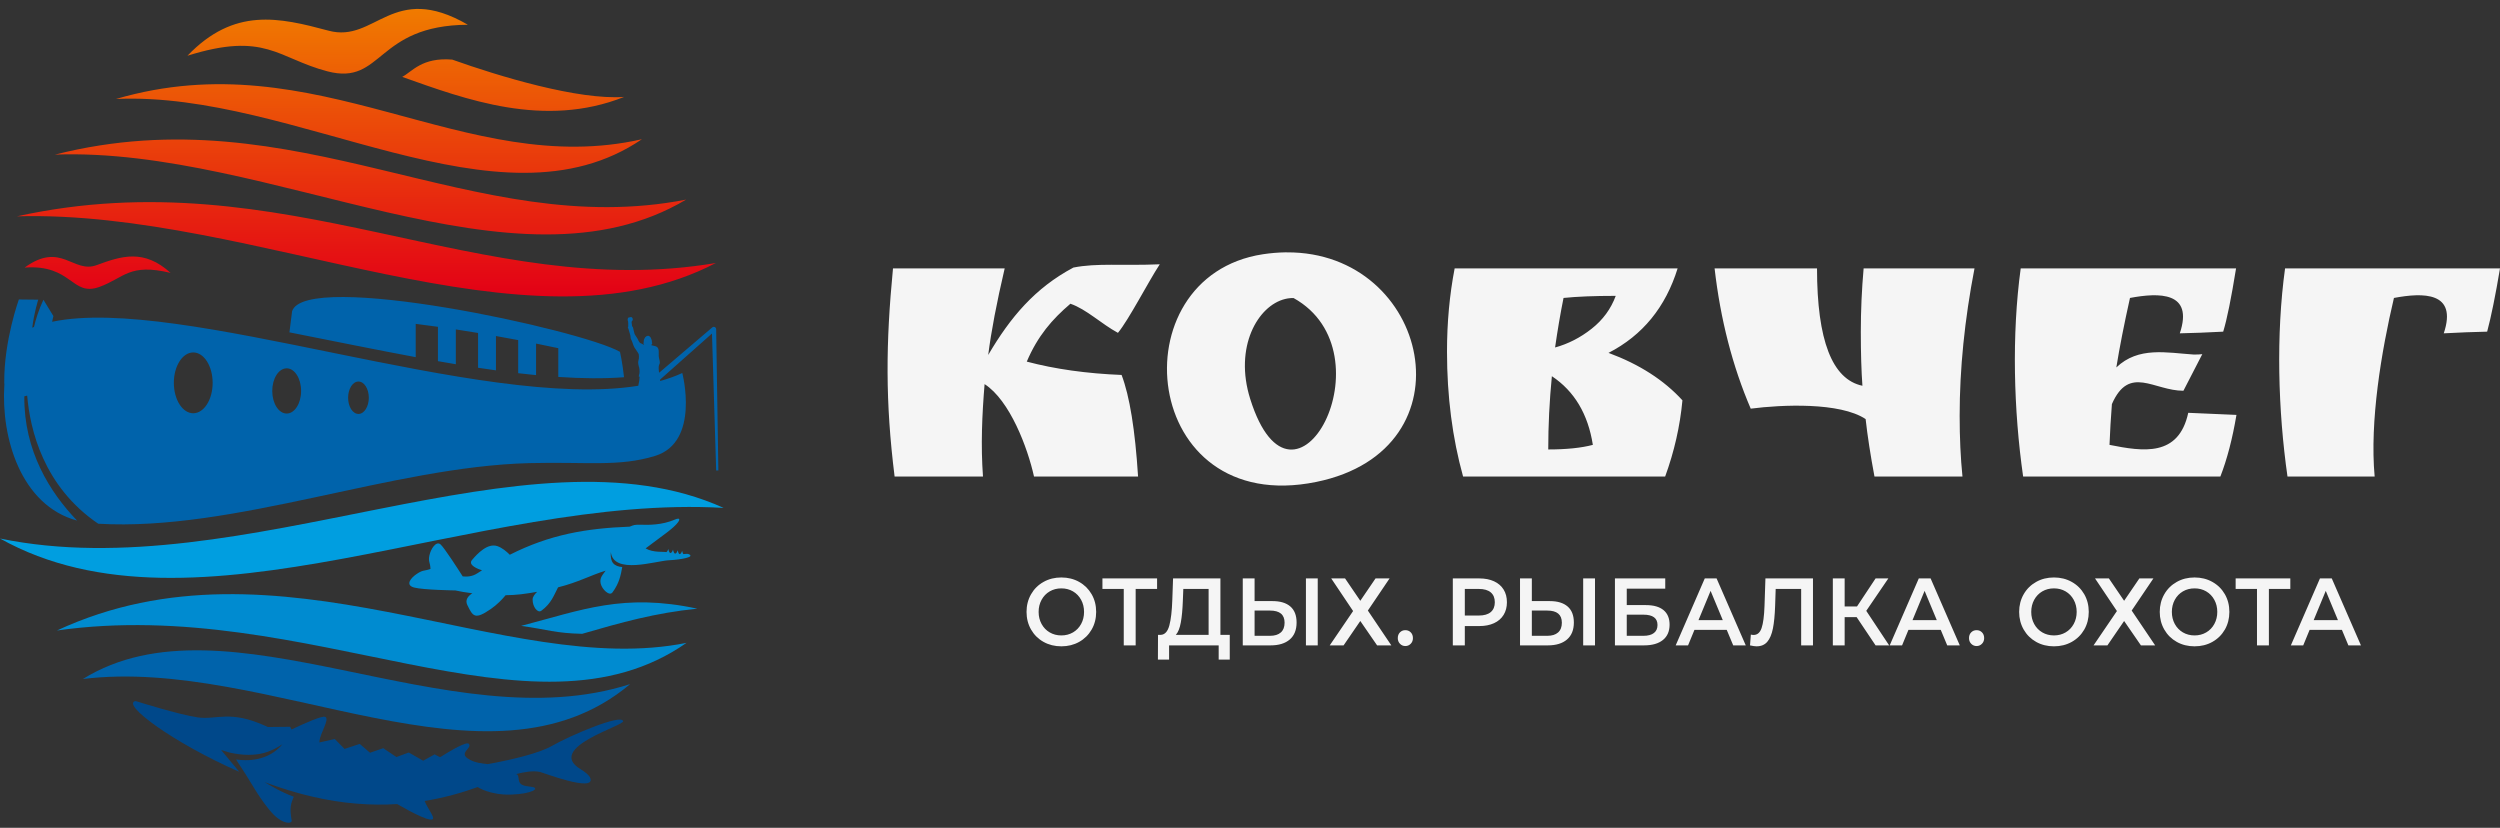
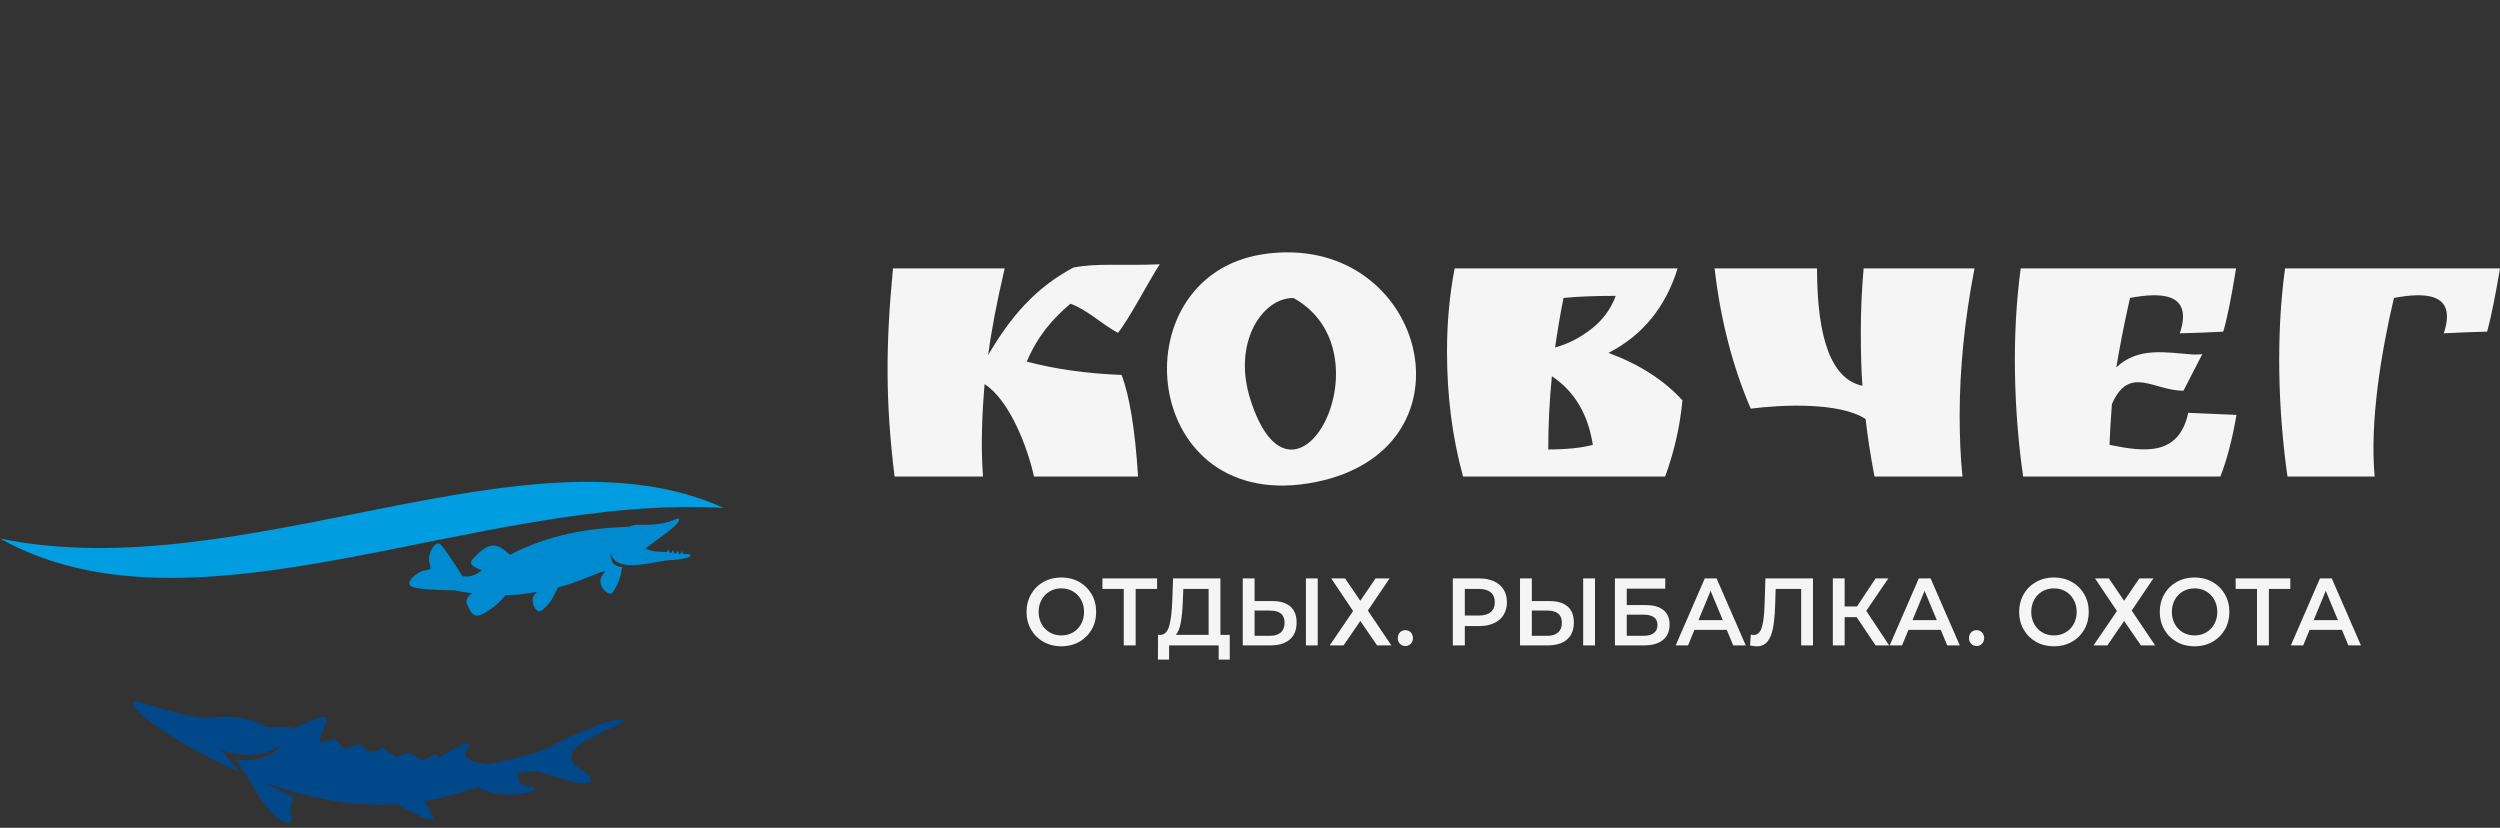
<svg xmlns="http://www.w3.org/2000/svg" width="151" height="50" viewBox="0 0 151 50" fill="none">
  <rect x="0" y="0" width="151" height="50" fill="#333333" stroke="none" />
  <g id="Layer1002">
    <path id="path10" fill-rule="evenodd" clip-rule="evenodd" d="M64.105 39.038C63.708 39.038 63.349 38.949 63.029 38.77C62.709 38.591 62.458 38.342 62.276 38.025C62.094 37.707 62.003 37.352 62.003 36.959C62.003 36.566 62.094 36.211 62.276 35.893C62.458 35.575 62.709 35.327 63.029 35.148C63.349 34.968 63.708 34.879 64.105 34.879C64.503 34.879 64.862 34.968 65.182 35.148C65.501 35.327 65.752 35.574 65.934 35.89C66.117 36.206 66.208 36.562 66.208 36.959C66.208 37.355 66.117 37.712 65.934 38.028C65.752 38.343 65.501 38.591 65.182 38.77C64.862 38.949 64.503 39.038 64.105 39.038ZM64.105 38.38C64.366 38.38 64.6 38.319 64.808 38.198C65.016 38.077 65.18 37.907 65.299 37.69C65.418 37.472 65.477 37.228 65.477 36.959C65.477 36.689 65.418 36.445 65.299 36.228C65.18 36.01 65.016 35.841 64.808 35.719C64.6 35.598 64.366 35.538 64.105 35.538C63.845 35.538 63.611 35.598 63.403 35.719C63.194 35.841 63.031 36.01 62.912 36.228C62.793 36.445 62.733 36.689 62.733 36.959C62.733 37.228 62.793 37.472 62.912 37.69C63.031 37.907 63.194 38.077 63.403 38.198C63.611 38.319 63.845 38.38 64.105 38.38ZM69.888 35.572H68.594V38.981H67.875V35.572H66.587V34.937H69.888V35.572ZM74.277 38.345V39.841H73.608V38.981H70.613V39.841H69.938L69.944 38.345H70.111C70.356 38.334 70.528 38.146 70.627 37.782C70.725 37.418 70.786 36.897 70.808 36.219L70.853 34.937H73.713V38.345H74.277ZM71.444 36.288C71.425 36.812 71.385 37.248 71.321 37.597C71.258 37.946 71.158 38.195 71.02 38.345H73V35.572H71.472L71.444 36.288ZM76.859 36.306C77.327 36.306 77.687 36.415 77.938 36.632C78.189 36.85 78.314 37.172 78.314 37.6C78.314 38.047 78.177 38.389 77.902 38.625C77.627 38.862 77.24 38.981 76.742 38.981H75.063V34.937H75.777V36.306H76.859ZM76.708 38.403C76.991 38.403 77.208 38.336 77.361 38.201C77.513 38.066 77.589 37.87 77.589 37.611C77.589 37.122 77.296 36.878 76.708 36.878H75.777V38.403H76.708ZM78.878 34.937H79.591V38.981H78.878V34.937ZM81.242 34.937L82.162 36.288L83.082 34.937H83.93L82.619 36.878L84.036 38.981H83.177L82.162 37.508L81.153 38.981H80.316L81.727 36.907L80.406 34.937H81.242ZM84.883 39.021C84.757 39.021 84.649 38.976 84.56 38.885C84.471 38.795 84.426 38.68 84.426 38.542C84.426 38.399 84.47 38.283 84.557 38.195C84.645 38.106 84.753 38.062 84.883 38.062C85.014 38.062 85.122 38.106 85.21 38.195C85.297 38.283 85.341 38.399 85.341 38.542C85.341 38.68 85.296 38.795 85.207 38.885C85.118 38.976 85.01 39.021 84.883 39.021ZM89.356 34.937C89.694 34.937 89.989 34.995 90.24 35.11C90.491 35.225 90.683 35.391 90.817 35.607C90.951 35.822 91.018 36.079 91.018 36.375C91.018 36.668 90.951 36.923 90.817 37.141C90.683 37.358 90.491 37.525 90.24 37.64C89.989 37.756 89.694 37.814 89.356 37.814H88.475V38.981H87.75V34.937H89.356ZM89.323 37.178C89.638 37.178 89.878 37.109 90.042 36.97C90.205 36.832 90.287 36.633 90.287 36.375C90.287 36.117 90.205 35.919 90.042 35.78C89.878 35.642 89.638 35.572 89.323 35.572H88.475V37.178H89.323ZM93.605 36.306C94.074 36.306 94.433 36.415 94.684 36.632C94.935 36.85 95.061 37.172 95.061 37.6C95.061 38.047 94.923 38.389 94.648 38.625C94.373 38.862 93.986 38.981 93.488 38.981H91.809V34.937H92.523V36.306H93.605ZM93.455 38.403C93.737 38.403 93.955 38.336 94.107 38.201C94.26 38.066 94.336 37.87 94.336 37.611C94.336 37.122 94.042 36.878 93.455 36.878H92.523V38.403H93.455ZM95.624 34.937H96.338V38.981H95.624V34.937ZM97.542 34.937H100.581V35.555H98.256V36.548H99.41C99.879 36.548 100.235 36.65 100.478 36.852C100.722 37.054 100.843 37.346 100.843 37.727C100.843 38.128 100.71 38.437 100.442 38.654C100.174 38.872 99.793 38.981 99.299 38.981H97.542V34.937ZM99.26 38.403C99.539 38.403 99.751 38.347 99.895 38.235C100.041 38.124 100.113 37.962 100.113 37.75C100.113 37.334 99.829 37.126 99.26 37.126H98.256V38.403H99.26ZM104.295 38.045H102.344L101.959 38.981H101.212L102.968 34.937H103.682L105.444 38.981H104.686L104.295 38.045ZM104.056 37.456L103.32 35.688L102.589 37.456H104.056ZM109.504 34.937V38.981H108.79V35.572H107.251L107.218 36.583C107.199 37.149 107.154 37.609 107.084 37.961C107.013 38.313 106.9 38.581 106.744 38.764C106.588 38.947 106.372 39.038 106.097 39.038C106 39.038 105.868 39.019 105.701 38.981L105.751 38.328C105.799 38.343 105.855 38.351 105.918 38.351C106.145 38.351 106.306 38.211 106.401 37.932C106.496 37.653 106.554 37.213 106.576 36.612L106.632 34.937H109.504ZM112.142 37.276H111.417V38.981H110.703V34.937H111.417V36.629H112.164L113.285 34.937H114.055L112.722 36.895L114.105 38.981H113.285L112.142 37.276ZM117.222 38.045H115.27L114.885 38.981H114.138L115.895 34.937H116.609L118.371 38.981H117.612L117.222 38.045ZM116.982 37.456L116.246 35.688L115.516 37.456H116.982ZM119.386 39.021C119.259 39.021 119.151 38.976 119.062 38.885C118.973 38.795 118.928 38.68 118.928 38.542C118.928 38.399 118.972 38.283 119.059 38.195C119.147 38.106 119.256 38.062 119.386 38.062C119.516 38.062 119.625 38.106 119.712 38.195C119.799 38.283 119.843 38.399 119.843 38.542C119.843 38.68 119.798 38.795 119.709 38.885C119.62 38.976 119.512 39.021 119.386 39.021ZM124.059 39.038C123.661 39.038 123.302 38.949 122.983 38.77C122.663 38.591 122.412 38.342 122.23 38.025C122.048 37.707 121.956 37.352 121.956 36.959C121.956 36.566 122.048 36.211 122.23 35.893C122.412 35.575 122.663 35.327 122.983 35.148C123.302 34.968 123.661 34.879 124.059 34.879C124.457 34.879 124.815 34.968 125.135 35.148C125.455 35.327 125.706 35.574 125.888 35.89C126.07 36.206 126.161 36.562 126.161 36.959C126.161 37.355 126.07 37.712 125.888 38.028C125.706 38.343 125.455 38.591 125.135 38.77C124.815 38.949 124.457 39.038 124.059 39.038ZM124.059 38.38C124.319 38.38 124.553 38.319 124.761 38.198C124.97 38.077 125.133 37.907 125.252 37.69C125.371 37.472 125.431 37.228 125.431 36.959C125.431 36.689 125.371 36.445 125.252 36.228C125.133 36.01 124.97 35.841 124.761 35.719C124.553 35.598 124.319 35.538 124.059 35.538C123.799 35.538 123.564 35.598 123.356 35.719C123.148 35.841 122.984 36.01 122.865 36.228C122.747 36.445 122.687 36.689 122.687 36.959C122.687 37.228 122.747 37.472 122.865 37.69C122.984 37.907 123.148 38.077 123.356 38.198C123.564 38.319 123.799 38.38 124.059 38.38ZM127.377 34.937L128.297 36.288L129.217 34.937H130.065L128.754 36.878L130.171 38.981H129.312L128.297 37.508L127.288 38.981H126.451L127.862 36.907L126.54 34.937H127.377ZM132.552 39.038C132.154 39.038 131.795 38.949 131.476 38.77C131.156 38.591 130.905 38.342 130.723 38.025C130.541 37.707 130.449 37.352 130.449 36.959C130.449 36.566 130.541 36.211 130.723 35.893C130.905 35.575 131.156 35.327 131.476 35.148C131.795 34.968 132.154 34.879 132.552 34.879C132.95 34.879 133.308 34.968 133.628 35.148C133.948 35.327 134.199 35.574 134.381 35.89C134.563 36.206 134.654 36.562 134.654 36.959C134.654 37.355 134.563 37.712 134.381 38.028C134.199 38.343 133.948 38.591 133.628 38.77C133.308 38.949 132.95 39.038 132.552 39.038ZM132.552 38.38C132.812 38.38 133.046 38.319 133.254 38.198C133.463 38.077 133.626 37.907 133.745 37.69C133.864 37.472 133.924 37.228 133.924 36.959C133.924 36.689 133.864 36.445 133.745 36.228C133.626 36.01 133.463 35.841 133.254 35.719C133.046 35.598 132.812 35.538 132.552 35.538C132.292 35.538 132.057 35.598 131.849 35.719C131.641 35.841 131.477 36.01 131.358 36.228C131.24 36.445 131.18 36.689 131.18 36.959C131.18 37.228 131.24 37.472 131.358 37.69C131.477 37.907 131.641 38.077 131.849 38.198C132.057 38.319 132.292 38.38 132.552 38.38ZM138.335 35.572H137.041V38.981H136.322V35.572H135.033V34.937H138.335V35.572ZM141.452 38.045H139.5L139.115 38.981H138.368L140.125 34.937H140.839L142.601 38.981H141.842L141.452 38.045ZM141.212 37.456L140.476 35.688L139.746 37.456H141.212Z" fill="#F5F5F5" />
    <path id="path12" fill-rule="evenodd" clip-rule="evenodd" d="M144.594 17.996C143.837 21.211 143.123 25.45 143.429 28.781H138.164C137.593 24.789 137.466 20.213 138.018 16.211H151C150.725 17.854 150.466 19.127 150.224 20.032C149.399 20.049 148.525 20.083 147.603 20.133C148.45 17.61 146.351 17.665 144.594 17.996ZM70.05 15.963C69.338 17.052 68.187 19.3 67.524 20.104C66.516 19.561 65.628 18.681 64.653 18.345C63.553 19.283 62.681 20.284 62.017 21.842C63.732 22.295 65.641 22.563 67.744 22.647C68.23 23.921 68.561 25.965 68.739 28.781H62.454C62.067 27.035 60.994 24.182 59.469 23.2C59.315 25.077 59.236 26.9 59.372 28.781H54.034C53.469 24.258 53.5 20.738 53.937 16.211H60.683C60.197 18.29 59.866 20.032 59.688 21.44C61.028 19.157 62.511 17.399 64.832 16.161C66.262 15.876 67.788 16.061 70.05 15.963ZM76.27 15.358C76.738 15.287 77.191 15.249 77.629 15.242C77.66 15.242 77.69 15.243 77.721 15.243C86.337 15.19 89.059 27.159 79.5 29.109C68.868 31.277 67.447 16.716 76.27 15.358ZM77.629 18.057C75.965 18.457 74.528 20.969 75.514 24.1C78.151 32.483 84.086 21.308 78.131 18.001C78.01 17.999 77.89 18.008 77.77 18.028L77.733 18.035C77.698 18.041 77.664 18.049 77.629 18.057ZM87.399 21.239C87.399 19.479 87.553 17.803 87.861 16.211H101.328C100.6 18.558 99.209 20.259 97.154 21.314C99.015 22.002 100.503 22.957 101.619 24.18C101.474 25.739 101.126 27.272 100.576 28.781H88.37C87.723 26.451 87.399 23.937 87.399 21.239ZM93.927 20.988C94.719 20.77 95.456 20.393 96.135 19.856C96.815 19.32 97.3 18.658 97.591 17.87C96.297 17.87 95.245 17.912 94.437 17.996C94.242 18.968 94.073 19.965 93.927 20.988ZM93.514 27.147C94.614 27.147 95.512 27.055 96.208 26.87C95.917 25.01 95.092 23.627 93.733 22.722C93.587 24.214 93.514 25.689 93.514 27.147ZM112.49 23.3C112.426 22.412 112.393 21.327 112.393 20.045C112.393 18.763 112.45 17.485 112.563 16.211H119.26C118.662 19.312 118.363 22.278 118.363 25.11C118.363 26.434 118.419 27.658 118.533 28.781H113.218C112.976 27.49 112.798 26.334 112.684 25.312C111.132 24.282 107.618 24.44 105.744 24.683C104.644 22.119 103.916 19.295 103.561 16.211H109.748C109.748 20.552 110.662 22.915 112.49 23.3ZM132.51 21.415C132.736 21.415 132.906 21.407 133.019 21.39L131.879 23.602C130.092 23.602 128.603 22.02 127.559 24.407C127.495 25.228 127.446 26.049 127.414 26.87C129.446 27.275 131.59 27.609 132.17 24.934L135.082 25.06C134.839 26.501 134.516 27.741 134.111 28.781H122.197C121.624 24.776 121.503 20.227 122.051 16.211H135.058C134.766 18.021 134.508 19.295 134.281 20.032C133.327 20.083 132.453 20.116 131.66 20.133C132.508 17.61 130.409 17.665 128.651 17.996C128.295 19.588 128.021 20.988 127.826 22.194C129.16 20.916 130.866 21.306 132.51 21.415Z" fill="#F5F5F5" />
    <g id="Layer1003">
-       <path id="path14" fill-rule="evenodd" clip-rule="evenodd" d="M35.163 38.282C37.51 37.601 39.588 37.015 42.117 36.764C37.649 35.803 35.13 36.851 31.474 37.803C33.079 38.024 33.547 38.249 35.163 38.282Z" fill="#008BD0" />
      <path id="path16" fill-rule="evenodd" clip-rule="evenodd" d="M0 32.526C11.775 39.121 28.775 29.815 43.707 30.677C31.914 25.336 14.667 35.557 0 32.526Z" fill="#009EE0" />
-       <path id="path18" fill-rule="evenodd" clip-rule="evenodd" d="M41.468 38.827C32.113 45.374 18.625 35.929 3.44 38.082C16.8 31.872 30.573 41.042 41.468 38.827Z" fill="#008BD0" />
-       <path id="path20" fill-rule="evenodd" clip-rule="evenodd" d="M38.061 41.32C29.507 48.517 16.253 39.63 5.008 41.011C13.697 35.624 27.084 44.852 38.061 41.32Z" fill="#0063AB" />
-       <path id="path22" fill-rule="evenodd" clip-rule="evenodd" d="M4.654 31.443C1.263 30.524 0.049 26.43 0.264 23.226C0.26 23.183 0.258 23.138 0.257 23.09C0.236 20.587 1.139 18.088 1.139 18.088L2.309 18.101C2.309 18.101 2.051 18.924 1.948 19.792C1.984 19.778 2.017 19.762 2.053 19.748C2.152 19.313 2.324 18.752 2.622 18.104L3.224 19.089C3.194 19.209 3.169 19.324 3.148 19.435C10.94 17.796 29.037 24.835 38.552 23.3C38.564 23.224 38.581 23.136 38.593 23.091C38.63 22.95 38.616 22.812 38.635 22.755C38.616 22.756 38.598 22.756 38.584 22.742C38.584 22.741 38.583 22.741 38.583 22.739C38.583 22.738 38.582 22.738 38.581 22.737C38.573 22.72 38.617 22.586 38.625 22.537C38.636 22.474 38.625 22.367 38.622 22.302C38.615 22.195 38.604 22.209 38.588 22.149C38.474 21.706 38.628 21.862 38.584 21.424C38.578 21.37 38.552 21.337 38.529 21.3L38.386 21.085C38.326 20.994 38.297 20.964 38.258 20.855C38.242 20.811 38.227 20.765 38.212 20.721C38.197 20.68 38.179 20.627 38.163 20.59C38.152 20.567 38.144 20.549 38.132 20.529C38.065 20.414 38.097 20.321 38.067 20.233L37.964 19.888C37.95 19.842 37.931 19.795 37.919 19.749C37.942 19.747 37.941 19.749 37.944 19.726C37.952 19.671 37.946 19.455 37.938 19.416C37.932 19.383 37.918 19.375 37.914 19.349C37.906 19.304 37.913 19.231 37.943 19.199C37.971 19.169 37.969 19.174 38.007 19.174C38.008 19.167 38.017 19.163 38.026 19.161C38.038 19.16 38.046 19.165 38.056 19.168C38.066 19.132 38.082 19.165 38.114 19.154C38.137 19.145 38.158 19.162 38.172 19.175C38.184 19.187 38.197 19.202 38.204 19.219L38.215 19.259C38.226 19.317 38.223 19.317 38.198 19.364L38.181 19.389C38.151 19.421 38.14 19.425 38.148 19.475L38.169 19.623C38.17 19.637 38.172 19.65 38.172 19.663C38.179 19.727 38.167 19.695 38.198 19.722C38.206 19.729 38.211 19.737 38.216 19.747C38.218 19.752 38.221 19.756 38.224 19.761C38.224 19.762 38.225 19.765 38.226 19.766L38.236 19.795C38.236 19.796 38.237 19.797 38.237 19.798L38.239 19.808C38.25 19.852 38.261 19.898 38.271 19.947L38.322 20.148C38.329 20.169 38.336 20.188 38.347 20.209C38.369 20.25 38.404 20.294 38.421 20.323L38.446 20.361C38.45 20.366 38.452 20.368 38.456 20.374C38.459 20.378 38.458 20.377 38.46 20.381L38.472 20.4C38.474 20.403 38.475 20.405 38.477 20.407L38.493 20.433C38.525 20.484 38.543 20.541 38.572 20.594C38.573 20.595 38.573 20.596 38.573 20.596C38.666 20.762 38.706 20.72 38.79 20.775C38.815 20.791 38.881 20.83 38.913 20.809C38.912 20.796 38.901 20.791 38.891 20.783C38.856 20.757 38.857 20.722 38.875 20.687C38.886 20.669 38.88 20.626 38.881 20.602C38.886 20.534 38.896 20.514 38.922 20.456C38.972 20.343 39.056 20.272 39.168 20.282C39.187 20.283 39.214 20.302 39.227 20.312C39.275 20.348 39.279 20.353 39.308 20.404C39.312 20.41 39.309 20.406 39.312 20.412L39.352 20.515C39.373 20.572 39.38 20.615 39.373 20.683L39.388 20.695C39.397 20.708 39.389 20.746 39.389 20.761C39.388 20.796 39.382 20.819 39.347 20.801C39.344 20.809 39.346 20.803 39.344 20.812C39.343 20.817 39.343 20.819 39.342 20.826C39.34 20.832 39.339 20.842 39.336 20.849C39.34 20.852 39.494 20.882 39.534 20.896C39.846 20.945 39.78 21.252 39.787 21.456C39.786 21.467 39.786 21.48 39.787 21.492L39.787 21.495C39.787 21.509 39.789 21.522 39.79 21.533C39.795 21.575 39.803 21.617 39.808 21.643C39.942 22.155 39.723 21.814 39.8 22.463C39.802 22.484 39.805 22.497 39.814 22.512L43.024 19.774C43.067 19.738 43.123 19.73 43.174 19.755C43.224 19.779 43.255 19.828 43.256 19.885L43.389 28.415L43.257 28.419L43.004 20.145L39.872 22.924C39.87 22.954 39.869 22.984 39.869 23.014C40.346 22.882 40.794 22.722 41.21 22.53C41.21 22.53 42.305 26.697 39.567 27.537C37.376 28.209 35.451 27.883 31.955 27.973C23.647 28.187 14.145 32.112 5.934 31.633C2.623 29.386 1.814 25.941 1.642 23.895C1.584 23.911 1.526 23.925 1.469 23.937C1.438 27.24 3.018 29.741 4.654 31.443ZM17.481 20.073L17.643 18.797C18.454 16.301 35.12 19.915 37.448 21.252C37.448 21.252 37.595 21.888 37.691 22.785C36.465 22.877 35.132 22.862 33.721 22.767V21.03C33.284 20.936 32.836 20.844 32.379 20.752V22.657C32.022 22.622 31.662 22.583 31.298 22.541V20.542C30.855 20.458 30.407 20.376 29.955 20.296V22.369C29.598 22.32 29.237 22.267 28.875 22.212V20.111C28.427 20.036 27.979 19.965 27.532 19.897V21.999C27.174 21.939 26.813 21.878 26.451 21.814V19.739C26 19.675 25.552 19.616 25.109 19.561V21.572C22.571 21.102 19.986 20.565 17.481 20.073ZM21.651 23.044C21.996 23.044 22.276 23.482 22.276 24.023C22.276 24.564 21.996 25.002 21.651 25.002C21.306 25.002 21.026 24.564 21.026 24.023C21.026 23.482 21.306 23.044 21.651 23.044ZM17.316 22.247C17.797 22.247 18.187 22.858 18.187 23.613C18.187 24.367 17.797 24.978 17.316 24.978C16.834 24.978 16.444 24.367 16.444 23.613C16.444 22.858 16.834 22.247 17.316 22.247ZM11.672 21.287C12.319 21.287 12.844 22.11 12.844 23.124C12.844 24.139 12.319 24.961 11.672 24.961C11.025 24.961 10.5 24.139 10.5 23.124C10.5 22.11 11.025 21.287 11.672 21.287Z" fill="#0063AB" />
      <path id="path24" fill-rule="evenodd" clip-rule="evenodd" d="M8.189 42.342C8.189 42.342 10.8 43.167 11.949 43.331C13.098 43.494 13.889 42.862 16.072 43.863L16.182 43.912L17.524 43.898L17.607 44.063C18.366 43.7 19.468 43.206 19.648 43.3C19.926 43.446 19.335 44.27 19.295 44.78C19.294 44.801 19.293 44.822 19.293 44.844L20.22 44.636L20.812 45.235L21.728 44.932L22.348 45.466L23.147 45.191L23.945 45.725L24.69 45.451L25.559 45.948L26.252 45.563L26.579 45.736C27.297 45.287 28.187 44.777 28.317 44.928C28.539 45.186 27.722 45.449 28.25 45.81C28.656 46.087 29.14 46.111 29.461 46.152C29.627 46.121 29.785 46.092 29.935 46.065C30.849 45.886 32.541 45.51 33.335 45.054C34.452 44.411 37.547 43.103 37.636 43.558C37.691 43.844 32.918 45.168 35.074 46.464C35.33 46.618 35.603 46.831 35.662 47.014C35.933 47.867 32.783 46.662 32.621 46.626C32.189 46.531 31.651 46.633 31.176 46.754C31.322 46.81 31.299 46.899 31.333 47.099C31.387 47.412 31.578 47.464 32.112 47.528C32.646 47.593 32.161 47.952 30.873 47.993C29.585 48.033 28.851 47.539 28.851 47.539C27.969 47.856 26.896 48.175 25.647 48.379C25.819 48.812 26.173 49.239 26.162 49.423C26.142 49.733 24.918 49.104 23.99 48.566C22.455 48.661 20.713 48.558 18.785 48.099C18.472 48.025 18.161 47.943 17.851 47.855L17.849 47.854C17.216 47.674 16.591 47.466 15.982 47.239C15.982 47.239 16.938 47.84 17.742 48.122C17.57 48.54 17.479 48.775 17.615 49.546C17.654 49.77 17.123 49.797 16.548 49.222C15.819 48.494 15.03 47.053 14.853 46.791L14.256 45.874C14.935 45.971 16.203 45.98 17.063 44.95C16.458 45.342 15.588 45.836 13.876 45.457L13.354 45.297L14.449 46.617C10.382 44.828 7.294 42.508 8.189 42.342Z" fill="#00488A" />
      <path id="path26" fill-rule="evenodd" clip-rule="evenodd" d="M29.114 34.448C28.869 34.369 28.246 34.133 28.51 33.823C28.834 33.44 29.452 32.782 30.047 32.988C30.324 33.084 30.589 33.302 30.792 33.507C33.216 32.283 35.392 31.913 38.036 31.809C38.295 31.709 38.306 31.684 38.736 31.695C39.166 31.706 39.978 31.721 40.754 31.385C41.003 31.277 41.117 31.318 40.954 31.543C40.676 31.925 39.967 32.381 38.994 33.123C39.45 33.394 40.098 33.306 40.248 33.349C40.323 33.31 40.34 33.198 40.366 33.16C40.366 33.16 40.399 33.371 40.487 33.401C40.601 33.391 40.62 33.244 40.65 33.199C40.65 33.199 40.684 33.41 40.772 33.44C40.885 33.429 40.904 33.283 40.935 33.238C40.935 33.238 40.964 33.423 41.04 33.471C41.153 33.46 41.172 33.314 41.203 33.269C41.203 33.269 41.223 33.397 41.273 33.468C41.41 33.456 41.523 33.444 41.575 33.463C42.052 33.641 41.108 33.805 40.41 33.839C39.589 33.878 37.053 34.733 36.893 33.337C36.844 33.988 37.096 34.203 37.584 34.251C37.491 34.735 37.413 35.215 36.99 35.785C36.812 36.025 36.365 35.603 36.283 35.256C36.201 34.909 36.395 34.727 36.582 34.468C35.693 34.736 34.91 35.178 33.707 35.475C33.453 35.952 33.312 36.436 32.697 36.889C32.479 37.049 32.164 36.659 32.17 36.207C32.172 36.05 32.291 35.889 32.444 35.746C32.126 35.803 31.799 35.853 31.464 35.894C31.174 35.929 30.861 35.947 30.54 35.951C30.309 36.23 30.013 36.529 29.651 36.78C28.669 37.461 28.56 37.221 28.229 36.548C28.074 36.233 28.273 35.997 28.529 35.835C28.125 35.785 27.77 35.724 27.506 35.662C27.506 35.662 25.546 35.634 25.005 35.485C24.463 35.336 24.805 34.906 25.187 34.655C25.569 34.404 25.598 34.507 26.002 34.363C25.989 33.964 25.854 33.935 25.936 33.547C26.018 33.158 26.34 32.654 26.605 32.879C26.829 33.069 27.687 34.404 27.948 34.815C28.236 34.845 28.539 34.815 28.818 34.635C28.909 34.576 29.008 34.514 29.114 34.448Z" fill="#008BD0" />
-       <path id="path36" d="M43.238 15.885C31.812 21.85 15.49 12.658 1.026 13.066C17.181 9.515 28.969 18.293 43.238 15.885ZM1.487 16.162C4.364 15.954 4.32 17.94 6.002 17.331C7.508 16.786 7.796 15.879 10.303 16.483C8.694 15.02 7.338 15.46 5.834 16.015C4.416 16.539 3.688 14.557 1.487 16.162ZM28.259 1.495C22.672 1.527 23.139 5.189 19.778 4.309C16.768 3.52 16.039 1.887 11.322 3.366C14.141 0.43 16.841 1.047 19.849 1.854C22.684 2.616 23.703 -1.15 28.259 1.495ZM27.314 3.6C30.155 4.614 34.928 6.054 37.697 5.854C32.868 7.775 28.115 6.002 24.292 4.644C24.892 4.335 25.474 3.45 27.314 3.6ZM38.772 8.409C30.127 14.289 17.899 5.476 7.004 5.979C19.194 2.41 28.01 10.853 38.772 8.409ZM41.444 12.055C31.099 18.21 16.388 8.862 3.32 9.338C17.928 5.636 28.544 14.578 41.444 12.055Z" fill="url(#paint0_linear_113_782)" />
    </g>
  </g>
  <defs>
    <linearGradient id="paint0_linear_113_782" x1="1.026" y1="0.539" x2="1.026" y2="17.904" gradientUnits="userSpaceOnUse">
      <stop stop-color="#F07B00" />
      <stop offset="1" stop-color="#E30016" />
    </linearGradient>
  </defs>
</svg>